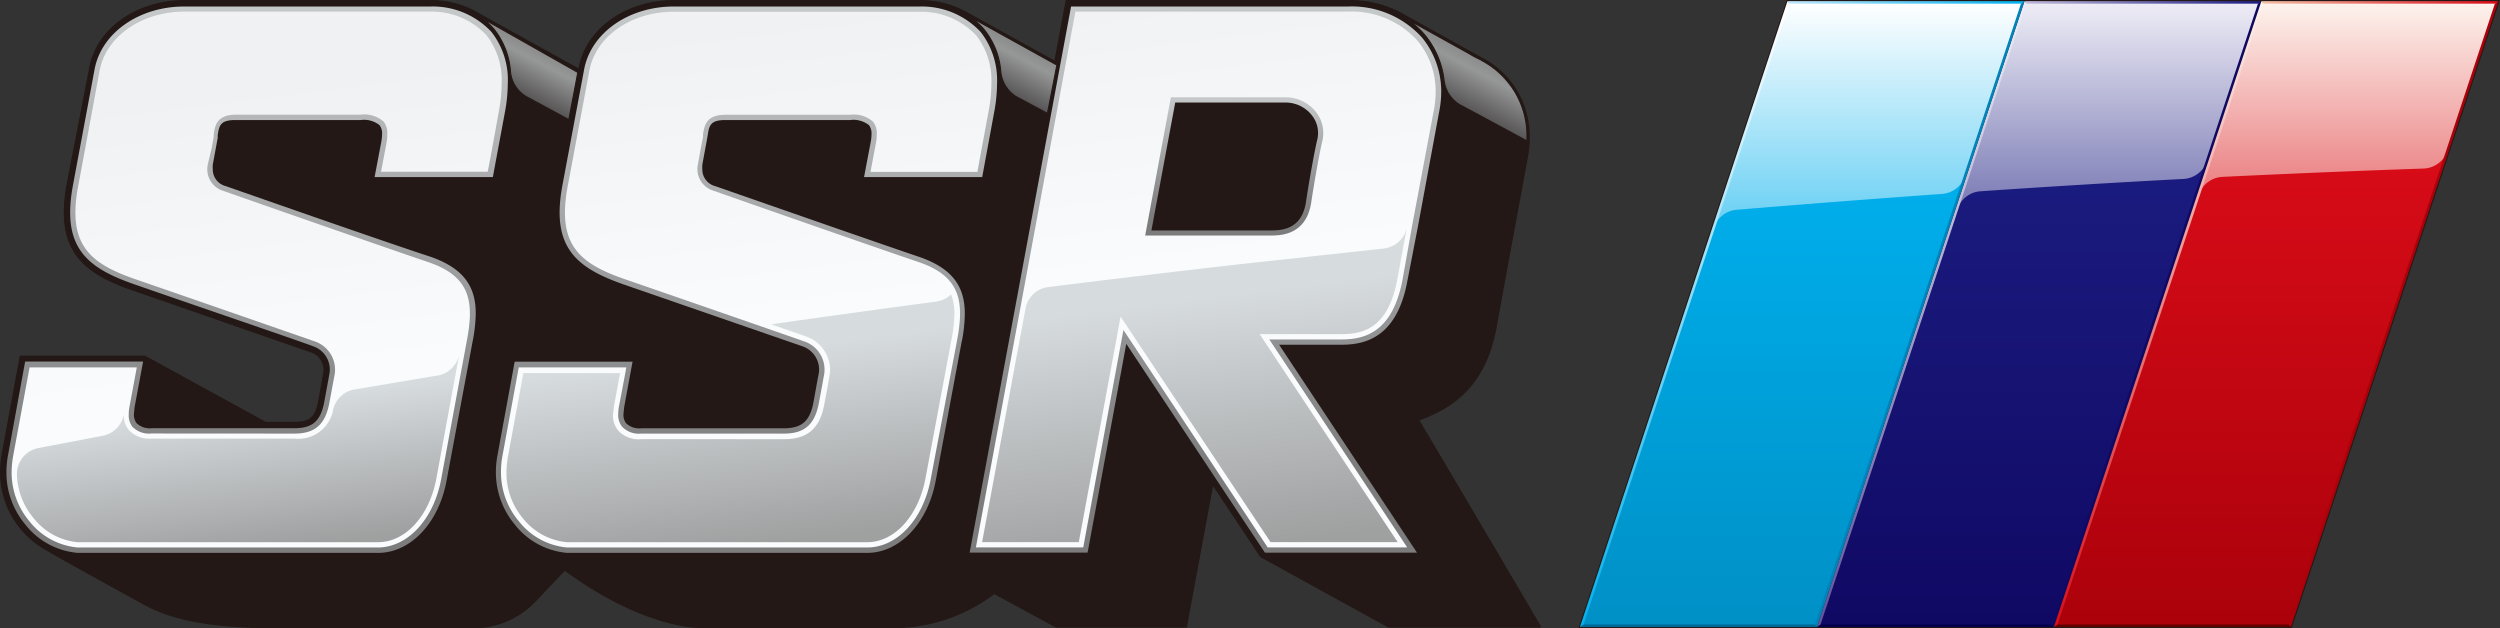
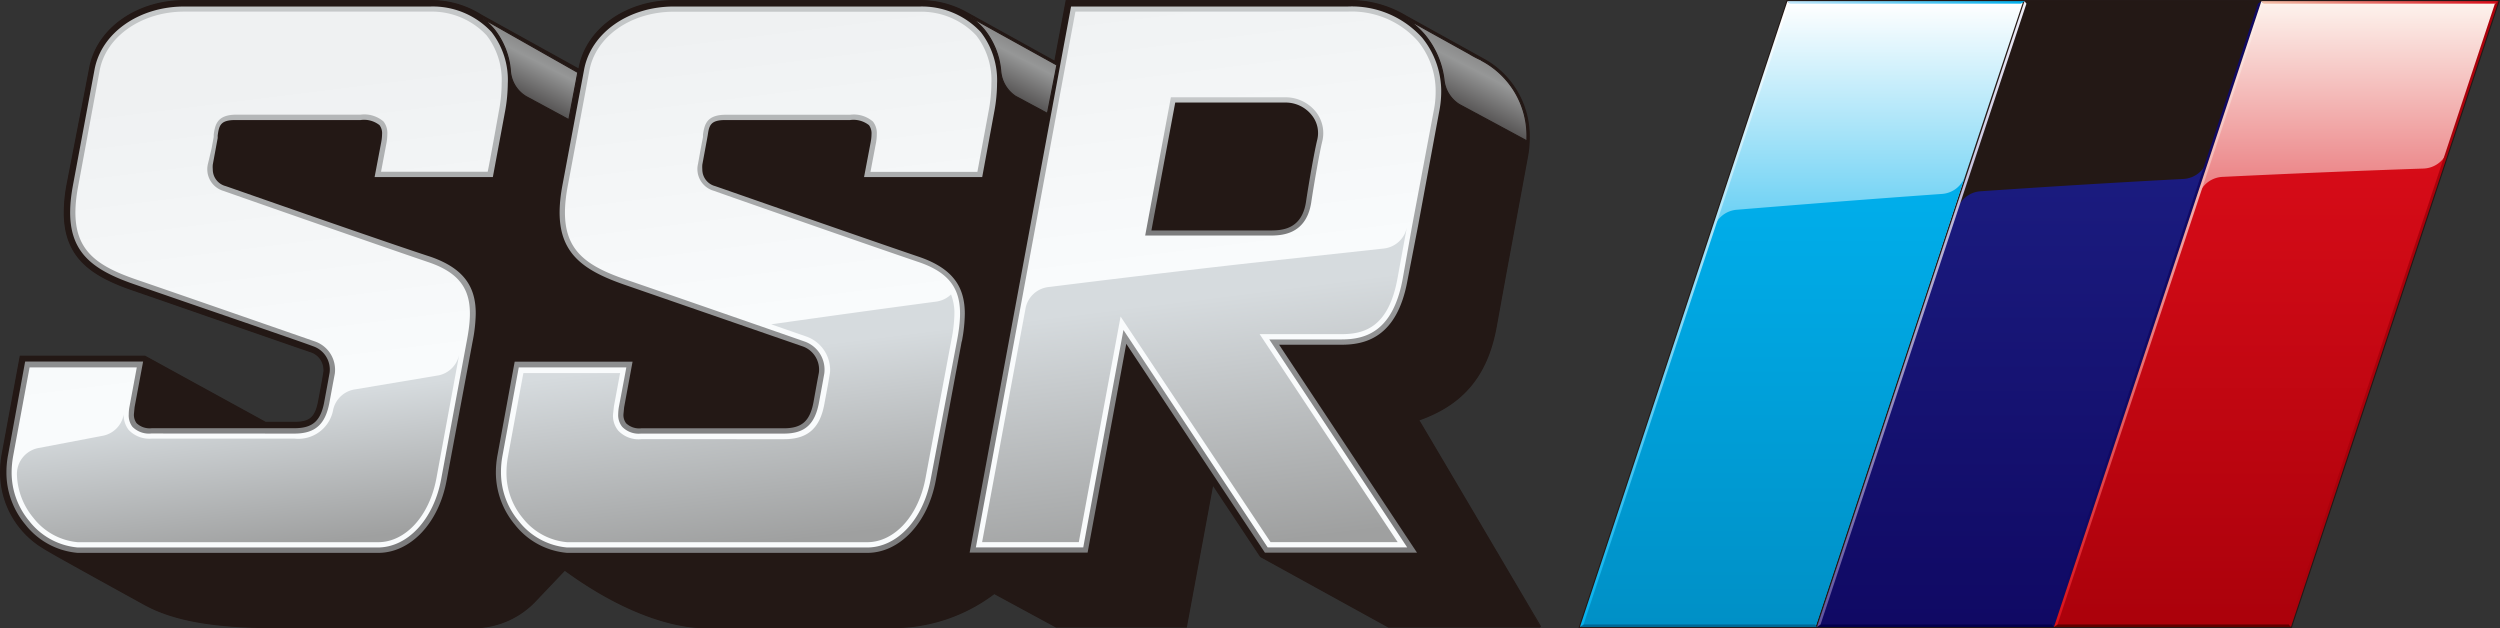
<svg xmlns="http://www.w3.org/2000/svg" xmlns:xlink="http://www.w3.org/1999/xlink" viewBox="0 0 264.48 66.46">
  <rect x="0" y="0" width="264.48" height="66.46" fill="#333333" stroke="none" />
  <defs>
    <style>.cls-1,.cls-2,.cls-35{fill:#231815;}.cls-1,.cls-2,.cls-29,.cls-30,.cls-33{stroke:#231815;}.cls-1{stroke-width:0.23px;}.cls-2,.cls-29,.cls-30,.cls-33{stroke-width:0.12px;}.cls-3{fill:none;}.cls-4{fill:url(#linear-gradient);}.cls-5{fill:url(#linear-gradient-2);}.cls-6{fill:url(#linear-gradient-3);}.cls-7{fill:url(#linear-gradient-4);}.cls-8{fill:url(#linear-gradient-5);}.cls-9{fill:url(#linear-gradient-6);}.cls-10{fill:#03004c;}.cls-11{fill:url(#linear-gradient-7);}.cls-12{fill:#100964;}.cls-13{fill:url(#linear-gradient-8);}.cls-14{fill:#620000;}.cls-15{fill:url(#linear-gradient-9);}.cls-16{fill:#ab010b;}.cls-17{fill:url(#linear-gradient-10);}.cls-18{fill:url(#linear-gradient-11);}.cls-19{fill:url(#linear-gradient-12);}.cls-20{fill:url(#linear-gradient-13);}.cls-21{fill:url(#linear-gradient-14);}.cls-22{fill:url(#linear-gradient-15);}.cls-23{fill:url(#linear-gradient-16);}.cls-24{fill:url(#linear-gradient-17);}.cls-25{fill:#006896;}.cls-26{fill:url(#linear-gradient-18);}.cls-27{fill:#0082ba;}.cls-28{fill:url(#linear-gradient-19);}.cls-29{fill:url(#linear-gradient-20);}.cls-30{fill:url(#linear-gradient-21);}.cls-31{fill:url(#linear-gradient-22);}.cls-32{fill:url(#linear-gradient-23);}.cls-33{fill:url(#linear-gradient-24);}.cls-34{fill:url(#linear-gradient-25);}</style>
    <linearGradient id="linear-gradient" x1="215.73" y1="66.18" x2="215.73" y2="0.26" gradientUnits="userSpaceOnUse">
      <stop offset="0.4" stop-color="#1b1c80" />
      <stop offset="1" stop-color="#eeedf6" />
    </linearGradient>
    <linearGradient id="linear-gradient-2" x1="240.81" y1="66.18" x2="240.81" y2="0.26" gradientUnits="userSpaceOnUse">
      <stop offset="0.4" stop-color="#d80c18" />
      <stop offset="1" stop-color="#fdf3ed" />
    </linearGradient>
    <linearGradient id="linear-gradient-3" x1="212.96" y1="17.02" x2="212.96" y2="66.18" gradientUnits="userSpaceOnUse">
      <stop offset="0" stop-color="#1b1c80" />
      <stop offset="0.99" stop-color="#100964" />
    </linearGradient>
    <linearGradient id="linear-gradient-4" x1="238.21" y1="15.94" x2="238.21" y2="66.18" gradientUnits="userSpaceOnUse">
      <stop offset="0" stop-color="#d80c18" />
      <stop offset="1" stop-color="#ab010b" />
    </linearGradient>
    <linearGradient id="linear-gradient-5" x1="190.66" y1="66.18" x2="190.66" y2="0.26" gradientUnits="userSpaceOnUse">
      <stop offset="0.4" stop-color="#00afec" />
      <stop offset="1" stop-color="#fff" />
    </linearGradient>
    <linearGradient id="linear-gradient-6" x1="220.43" y1="-6.13" x2="232.96" y2="6.4" gradientUnits="userSpaceOnUse">
      <stop offset="0.01" stop-color="#c0b9da" />
      <stop offset="1" stop-color="#1b1c80" />
    </linearGradient>
    <linearGradient id="linear-gradient-7" x1="6719.19" y1="-2051.73" x2="6706.1" y2="-2023.22" gradientTransform="translate(-220.43 7035.46) rotate(-69.65)" gradientUnits="userSpaceOnUse">
      <stop offset="0" stop-color="#eeedf6" />
      <stop offset="1" stop-color="#5f529c" />
    </linearGradient>
    <linearGradient id="linear-gradient-8" x1="245.5" y1="-6.14" x2="258.04" y2="6.4" gradientUnits="userSpaceOnUse">
      <stop offset="0" stop-color="#f3c1a9" />
      <stop offset="1" stop-color="#d80c18" />
    </linearGradient>
    <linearGradient id="linear-gradient-9" x1="6727.91" y1="-2028.23" x2="6714.82" y2="-1999.71" gradientTransform="translate(-220.43 7035.46) rotate(-69.65)" gradientUnits="userSpaceOnUse">
      <stop offset="0" stop-color="#fdf2ec" />
      <stop offset="1" stop-color="#d80c18" />
    </linearGradient>
    <linearGradient id="linear-gradient-10" x1="27.2" y1="49.97" x2="27.2" y2="0.66" gradientUnits="userSpaceOnUse">
      <stop offset="0" stop-color="#7c7c7d" />
      <stop offset="1" stop-color="#c6c9ca" />
    </linearGradient>
    <linearGradient id="linear-gradient-11" x1="24.69" y1="9.22" x2="30.92" y2="59.11" gradientUnits="userSpaceOnUse">
      <stop offset="0" stop-color="#eff1f2" />
      <stop offset="0.62" stop-color="#f9fbfc" />
    </linearGradient>
    <linearGradient id="linear-gradient-12" x1="78.99" y1="49.97" x2="78.99" y2="0.66" xlink:href="#linear-gradient-10" />
    <linearGradient id="linear-gradient-13" x1="127.51" y1="49.98" x2="127.51" y2="0.66" xlink:href="#linear-gradient-10" />
    <linearGradient id="linear-gradient-14" x1="122.99" y1="-3" x2="129.21" y2="46.78" xlink:href="#linear-gradient-11" />
    <linearGradient id="linear-gradient-15" x1="125.22" y1="31.45" x2="128.85" y2="60.46" gradientUnits="userSpaceOnUse">
      <stop offset="0.01" stop-color="#d6dbde" />
      <stop offset="0.92" stop-color="#9fa0a0" />
    </linearGradient>
    <linearGradient id="linear-gradient-16" x1="187.62" y1="18.6" x2="187.62" y2="66.18" gradientUnits="userSpaceOnUse">
      <stop offset="0" stop-color="#00afec" />
      <stop offset="1" stop-color="#0090c6" />
    </linearGradient>
    <linearGradient id="linear-gradient-17" x1="195.35" y1="-6.14" x2="207.89" y2="6.41" gradientUnits="userSpaceOnUse">
      <stop offset="0" stop-color="#c2e6fa" />
      <stop offset="1" stop-color="#00afec" />
    </linearGradient>
    <linearGradient id="linear-gradient-18" x1="6710.47" y1="-2075.24" x2="6697.38" y2="-2046.73" gradientTransform="translate(-220.43 7035.46) rotate(-69.65)" gradientUnits="userSpaceOnUse">
      <stop offset="0.02" stop-color="#fff" />
      <stop offset="1" stop-color="#00afec" />
    </linearGradient>
    <linearGradient id="linear-gradient-19" x1="25.03" y1="42.74" x2="27.14" y2="59.62" xlink:href="#linear-gradient-15" />
    <linearGradient id="linear-gradient-20" x1="105.47" y1="9.08" x2="107.87" y2="4.47" gradientUnits="userSpaceOnUse">
      <stop offset="0" stop-color="#595757" />
      <stop offset="0.72" stop-color="#969797" />
      <stop offset="1" stop-color="#898989" />
    </linearGradient>
    <linearGradient id="linear-gradient-21" x1="153.85" y1="10.78" x2="156.4" y2="5.87" xlink:href="#linear-gradient-20" />
    <linearGradient id="linear-gradient-22" x1="75.68" y1="2.83" x2="81.92" y2="52.72" xlink:href="#linear-gradient-11" />
    <linearGradient id="linear-gradient-23" x1="76.75" y1="37.42" x2="79.51" y2="59.5" xlink:href="#linear-gradient-15" />
    <linearGradient id="linear-gradient-24" x1="54.45" y1="9.51" x2="56.84" y2="4.9" xlink:href="#linear-gradient-20" />
    <linearGradient id="linear-gradient-25" x1="130.57" y1="22.77" x2="130.57" y2="10.28" xlink:href="#linear-gradient-10" />
  </defs>
  <title>pro-ssrlogo</title>
  <g id="レイヤー_2" data-name="レイヤー 2">
    <g id="ロゴ">
      <path class="cls-1" d="M150,44.41c4.7-1.63,7.27-4.66,8.22-9.8l1-5.51,2.3-12.43a10.79,10.79,0,0,0,.2-2.08,9.25,9.25,0,0,0-4.94-8.37l-8.15-4.52A11.31,11.31,0,0,0,142.58.12H112.84l-1.21,6.46-9.5-5.26A10,10,0,0,0,97.31.12h-26c-5.06,0-9.28,3-10,7.16,0,0,0,.05,0,.14L50.91,1.66A9.85,9.85,0,0,0,45.53.12h-26c-5.06,0-9.28,3-10,7.16L7.15,19.54a16.35,16.35,0,0,0-.29,2.94c0,4.65,2.73,6.61,7.21,8.15,5.48,1.89,17.23,6,18.89,6.55a2.07,2.07,0,0,1,1.37,1.87,1.29,1.29,0,0,1,0,.28l-.17,1-.37,2c-.33,1.85-.94,2.41-2.61,2.41h-3.1l-12.76-7H2.19L.3,48a10.81,10.81,0,0,0-.18,1.93,9.27,9.27,0,0,0,4.5,8h0l0,0a0,0,0,0,1,0,0c.33.24,3.37,1.94,10.75,6,3,1.64,7.29,2.41,13.66,2.41H50.64a9,9,0,0,0,5.85-2.68l3.25-3.42c7.71,5.65,13.15,6.1,14.64,6.1H94.64a17.69,17.69,0,0,0,10.54-3.62l6.57,3.56,0,0,.07,0h13.64l2.81-15.16,5.13,7.72,13.51,7.44h16S150.66,45.49,150,44.41Z" />
      <path class="cls-2" d="M150,44.41c4.7-1.63,7.27-4.66,8.22-9.8l1-5.51,2.3-12.43a10.79,10.79,0,0,0,.2-2.08,9.25,9.25,0,0,0-4.94-8.37l-8.15-4.52A11.31,11.31,0,0,0,142.58.12H112.84l-1.21,6.46-9.5-5.26A10,10,0,0,0,97.31.12h-26c-5.06,0-9.28,3-10,7.16,0,0,0,.05,0,.14L50.91,1.66A9.85,9.85,0,0,0,45.53.12h-26c-5.06,0-9.28,3-10,7.16L7.15,19.54a16.35,16.35,0,0,0-.29,2.94c0,4.65,2.73,6.61,7.21,8.15,5.48,1.89,17.23,6,18.89,6.55a2.07,2.07,0,0,1,1.37,1.87,1.29,1.29,0,0,1,0,.28l-.17,1-.37,2c-.33,1.85-.94,2.41-2.61,2.41h-3.1l-12.76-7H2.19L.3,48a10.81,10.81,0,0,0-.18,1.93,9.27,9.27,0,0,0,4.5,8h0l0,0a0,0,0,0,1,0,0c.33.24,3.37,1.94,10.75,6,3,1.64,7.29,2.41,13.66,2.41H50.64a9,9,0,0,0,5.85-2.68l3.25-3.42c7.71,5.65,13.15,6.1,14.64,6.1H94.64a17.69,17.69,0,0,0,10.54-3.62l6.57,3.56,0,0,.07,0h13.64l2.81-15.16,5.13,7.72,13.51,7.44h16S150.66,45.49,150,44.41Z" />
      <polygon class="cls-1" points="189.1 0.12 167.14 66.34 242.36 66.34 264.32 0.12 189.1 0.12" />
      <rect class="cls-3" x="0.12" y="0.12" width="264.2" height="66.22" />
-       <path class="cls-4" d="M214.28.26c-.06.2-21.74,65.57-21.86,65.93h24.77C217.25,66,238.92.64,239,.26Z" />
      <path class="cls-5" d="M239.35.26c-.06.2-21.74,65.57-21.86,65.93h24.77C242.33,66,264,.64,264.12.26Z" />
      <path class="cls-6" d="M231,18.93q-10.44.55-21.4,1.3a2.78,2.78,0,0,0-2.5,1.82C200.72,41.16,192.49,66,192.42,66.18h24.77c0-.12,9.86-29.71,16.31-49.17A2.8,2.8,0,0,1,231,18.93Z" />
      <path class="cls-7" d="M256.42,17.83q-10.3.35-21.23.88a2.78,2.78,0,0,0-2.59,1.95c-6.4,19.28-15,45.31-15.1,45.53h24.77c0-.12,10.2-30.76,16.67-50.25A2.8,2.8,0,0,1,256.42,17.83Z" />
      <path class="cls-8" d="M189.2.26c-.05.2-21.73,65.57-21.86,65.93h24.77C192.18,66,213.85.64,214,.26Z" />
-       <polygon class="cls-9" points="238.87 0.39 214.38 0.39 214.18 0.12 239.24 0.12 238.87 0.39" />
      <polygon class="cls-10" points="217.09 66.06 192.6 66.06 192.22 66.34 217.29 66.34 217.09 66.06" />
      <polygon class="cls-11" points="214.18 0.12 192.22 66.34 192.6 66.06 214.38 0.39 214.18 0.12" />
      <polygon class="cls-12" points="239.24 0.12 217.29 66.34 217.09 66.06 238.87 0.39 239.24 0.12" />
      <polygon class="cls-13" points="263.94 0.39 239.45 0.39 239.24 0.12 264.32 0.12 263.94 0.39" />
      <polygon class="cls-14" points="242.16 66.06 217.67 66.06 217.29 66.34 242.36 66.34 242.16 66.06" />
      <polygon class="cls-15" points="239.24 0.12 217.29 66.34 217.67 66.06 239.45 0.39 239.24 0.12" />
      <polygon class="cls-16" points="264.32 0.12 242.36 66.34 242.16 66.06 263.94 0.39 264.32 0.12" />
      <path class="cls-17" d="M19.48.69C14.7.69,10.71,3.49,10,7.37L7.71,19.64c-1.19,6.48,1.38,8.67,6.54,10.45C19.71,32,31.46,36,33.15,36.64a2.6,2.6,0,0,1,1.72,2.79l-.18,1s-.37,2-.37,2c-.37,2.1-1.23,2.87-3.17,2.87H16.06a2,2,0,0,1-1.61-.53,1.49,1.49,0,0,1-.28-1l.07-.7.9-4.82H2.66L.86,48.1a9.8,9.8,0,0,0-.18,1.85,8.57,8.57,0,0,0,2,5.54,7.86,7.86,0,0,0,5.55,3H40c3.43,0,6.42-3.15,7.25-7.67L50,36.12a16.25,16.25,0,0,0,.33-2.95c0-2.74-1.16-4.74-4.76-6C40.7,25.59,24.79,20,23.88,19.69a1.82,1.82,0,0,1-1.37-1.8,2.47,2.47,0,0,1,0-.47l.29-1.57.23-1.25s0-.28,0-.28c.15-1,.25-1.62,1.85-1.62H38.15a2.63,2.63,0,0,1,2,.54,1.42,1.42,0,0,1,.27.95,5.1,5.1,0,0,1-.09.86l-.7,3.68H52.14l1.28-6.88a16.89,16.89,0,0,0,.3-3A8.26,8.26,0,0,0,52,3.39,8.48,8.48,0,0,0,45.53.69Z" />
      <path class="cls-18" d="M31.15,45.87c2.22,0,3.29-1,3.71-3.33l.37-2,.19-1a3.17,3.17,0,0,0-2.08-3.41c-1.7-.59-13.43-4.67-18.9-6.55-5-1.71-7.31-3.71-6.18-9.83L10.54,7.47C11.2,3.86,15,1.23,19.48,1.23h26a7.94,7.94,0,0,1,6,2.51,7.74,7.74,0,0,1,1.59,5.1,15.6,15.6,0,0,1-.29,2.9s-1,5.63-1.19,6.43H40.31c.17-.89.57-3,.57-3a5.83,5.83,0,0,0,.1-1,2,2,0,0,0-.4-1.31,3.11,3.11,0,0,0-2.44-.73H25c-2.07,0-2.24,1.11-2.39,2.09l0,.26-.23,1.24L22,17.33a2.39,2.39,0,0,0,1.68,2.88c.91.33,16.79,5.88,21.65,7.53,4.43,1.5,4.85,4.17,4.06,8.29L46.67,50.7c-.79,4.25-3.55,7.22-6.71,7.22H8.23A7.32,7.32,0,0,1,3.1,55.13a8,8,0,0,1-1.87-5.18,10.08,10.08,0,0,1,.17-1.75s1.37-7.4,1.73-9.33H14.47c-.18,1-.77,4.14-.77,4.14a4.26,4.26,0,0,0-.08.82A2,2,0,0,0,14,45.14a2.45,2.45,0,0,0,2,.72Z" />
      <path class="cls-19" d="M71.27.69c-4.79,0-8.77,2.81-9.48,6.69l-2.3,12.27C58.3,26.12,60.88,28.31,66,30.1l18.9,6.54a2.6,2.6,0,0,1,1.73,2.8l-.18.95-.37,2.05c-.37,2.1-1.23,2.87-3.17,2.87H67.84a2,2,0,0,1-1.6-.53,1.43,1.43,0,0,1-.28-1l.07-.7.89-4.82H54.45L52.64,48.1a10,10,0,0,0-.18,1.85,8.62,8.62,0,0,0,2,5.54,7.86,7.86,0,0,0,5.55,3H91.74c3.43,0,6.42-3.15,7.26-7.67,2.52-13.51,2.73-14.62,2.75-14.75a.66.66,0,0,0,0,.08,16.27,16.27,0,0,0,.32-2.95c0-2.74-1.15-4.74-4.76-6-4.93-1.67-20.75-7.2-21.65-7.51a1.82,1.82,0,0,1-1.36-1.8,3,3,0,0,1,0-.47l.29-1.57.23-1.25s.05-.28.05-.28c.15-1,.25-1.62,1.85-1.62H89.93a2.65,2.65,0,0,1,2,.54,1.45,1.45,0,0,1,.27.95,4.76,4.76,0,0,1-.09.86l-.7,3.68h12.5l1.27-6.88a16.56,16.56,0,0,0,.3-3,8.32,8.32,0,0,0-1.72-5.45A8.5,8.5,0,0,0,97.31.69Z" />
      <path class="cls-20" d="M150.46,4A10,10,0,0,0,142.58.69H113.31L102.58,58.46h12.48s3.66-19.71,4.09-22.09l14.67,22.1h16.09l-14.59-22h6.59c2.47,0,5.9-.71,7-6.85L150,24l2.28-12.33a10.69,10.69,0,0,0,.19-2A9,9,0,0,0,150.46,4Z" />
      <path class="cls-21" d="M150,4.35a9.38,9.38,0,0,0-7.45-3.12H113.77c-.17.89-10.29,55.39-10.53,56.68H114.6c.16-.88,4.25-23,4.25-23l15.26,23h14.76c-1.06-1.61-14.59-22-14.59-22h7.62c2.47,0,5.44-.73,6.49-6.39l1-5.63L151.7,11.6a9.86,9.86,0,0,0,.18-1.87A8.35,8.35,0,0,0,150,4.35Z" />
      <path class="cls-22" d="M146.41,26.29l-14.06,1.53h0c-7.13.8-14.3,1.66-21.36,2.54a2.79,2.79,0,0,0-2.51,2.35c-1.15,6.15-4.4,23.68-4.58,24.64h10.23c.16-.86,4.42-23.86,4.42-23.86l15.86,23.86h13.45l-14.6-22h8.65c2.4,0,5-.7,5.94-5.94,0,0,.78-4.26,1-5.44A2.8,2.8,0,0,1,146.41,26.29Z" />
      <path class="cls-23" d="M205.38,20.52q-10.61.76-21.63,1.67a2.78,2.78,0,0,0-2.49,2.08L167.34,66.18h24.77L207.9,18.6A2.78,2.78,0,0,1,205.38,20.52Z" />
      <polygon class="cls-24" points="213.8 0.39 189.3 0.39 189.1 0.12 214.18 0.12 213.8 0.39" />
      <polygon class="cls-25" points="192.01 66.06 167.53 66.06 167.14 66.34 192.22 66.34 192.01 66.06" />
      <polygon class="cls-26" points="189.1 0.12 167.14 66.34 167.53 66.06 189.3 0.39 189.1 0.12" />
-       <polygon class="cls-27" points="214.18 0.12 192.22 66.34 192.01 66.06 213.8 0.39 214.18 0.12" />
      <path class="cls-28" d="M46.45,39.7l-8.87,1.49a2.78,2.78,0,0,0-2.33,2.14,3.74,3.74,0,0,1-4.1,3.07H16.06a3,3,0,0,1-2.43-.9.06.06,0,0,1,0,0h0a2.52,2.52,0,0,1-.54-1.67l0,0a2.78,2.78,0,0,1-2.27,2.28h0L4,47.41a2.8,2.8,0,0,0-2.21,2.78,7.48,7.48,0,0,0,1.74,4.59,6.69,6.69,0,0,0,4.7,2.58H40c2.9,0,5.43-2.78,6.17-6.77L48.58,37.5A2.81,2.81,0,0,1,46.45,39.7Z" />
      <path class="cls-29" d="M107.44,10.19,110.81,12l1-5.12-9.31-5.16a7.38,7.38,0,0,1,1.63,1.43,8.05,8.05,0,0,1,1.74,4.4A3.54,3.54,0,0,0,107.44,10.19Z" />
      <path class="cls-30" d="M150.76,3.74a9.15,9.15,0,0,1,2,4.69,3.49,3.49,0,0,0,1.63,2.63l3.33,1.79,3.82,2.06c0-.12,0-.22,0-.34a9,9,0,0,0-4.84-8.2h.05a11.32,11.32,0,0,1-1.33-.7L148.63,1.9A8.76,8.76,0,0,1,150.76,3.74Z" />
      <path class="cls-31" d="M82.94,45.87c2.22,0,3.29-1,3.71-3.33l.37-2,.18-1a3.15,3.15,0,0,0-2.08-3.41c-1.7-.6-13.43-4.67-18.89-6.55-5-1.71-7.31-3.71-6.18-9.83l2.3-12.27c.66-3.62,4.41-6.24,8.93-6.24h26a8,8,0,0,1,6,2.51,7.74,7.74,0,0,1,1.6,5.1,16.07,16.07,0,0,1-.29,2.9s-.91,4.91-1.19,6.43H92.09l.57-3a5.23,5.23,0,0,0,.1-1,2,2,0,0,0-.4-1.31,3.09,3.09,0,0,0-2.44-.73H76.77c-2.07,0-2.24,1.11-2.4,2.08l0,.27-.24,1.25-.28,1.57a2.39,2.39,0,0,0,1.68,2.88c.9.33,16.8,5.89,21.64,7.53,4.44,1.5,4.86,4.17,4.08,8.29L98.46,50.7c-.79,4.25-3.55,7.22-6.72,7.22H60a7.3,7.3,0,0,1-5.12-2.79A8,8,0,0,1,53,49.95a9.3,9.3,0,0,1,.16-1.75l1.72-9.33H66.26c-.18,1-.78,4.14-.78,4.14a5,5,0,0,0-.08.82,2,2,0,0,0,.42,1.32,2.45,2.45,0,0,0,2,.72Z" />
      <path class="cls-32" d="M100.61,31.15a2.8,2.8,0,0,1-1.52.75h0c-5.86.78-11.72,1.59-17.5,2.41l3.74,1.3a3.77,3.77,0,0,1,2.49,3.46,2.71,2.71,0,0,1-.05.57l-.17,1-.38,2.05c-.46,2.61-1.77,3.77-4.25,3.77H67.84a2.94,2.94,0,0,1-2.45-.92,2.49,2.49,0,0,1-.54-1.66l.1-.91.65-3.5H55.37c-.16.82-1.64,8.88-1.64,8.88a9.5,9.5,0,0,0-.15,1.65,7.45,7.45,0,0,0,1.74,4.83A6.7,6.7,0,0,0,60,57.36H91.74c2.89,0,5.43-2.78,6.17-6.77l2.75-14.68a15.2,15.2,0,0,0,.31-2.73v0A5.44,5.44,0,0,0,100.61,31.15Z" />
      <path class="cls-33" d="M51,1.92a7.19,7.19,0,0,1,1.3,1.22A8.08,8.08,0,0,1,54,7.57a3.44,3.44,0,0,0,1.68,2.66l4.5,2.43.95-5Z" />
      <path class="cls-34" d="M139.21,11.83a4.12,4.12,0,0,0-3.28-1.54H123.87l-2.72,14.63h13.13c1.17,0,3.9,0,4.44-3.52.31-2.07.89-5.34,1.17-6.47A3.62,3.62,0,0,0,139.21,11.83Z" />
      <path class="cls-35" d="M139.35,14.8c-.28,1.14-.87,4.44-1.18,6.52-.45,3.06-2.69,3.06-3.89,3.06H121.81l2.52-13.53h11.6a3.52,3.52,0,0,1,2.84,1.33A3,3,0,0,1,139.35,14.8Z" />
    </g>
  </g>
</svg>